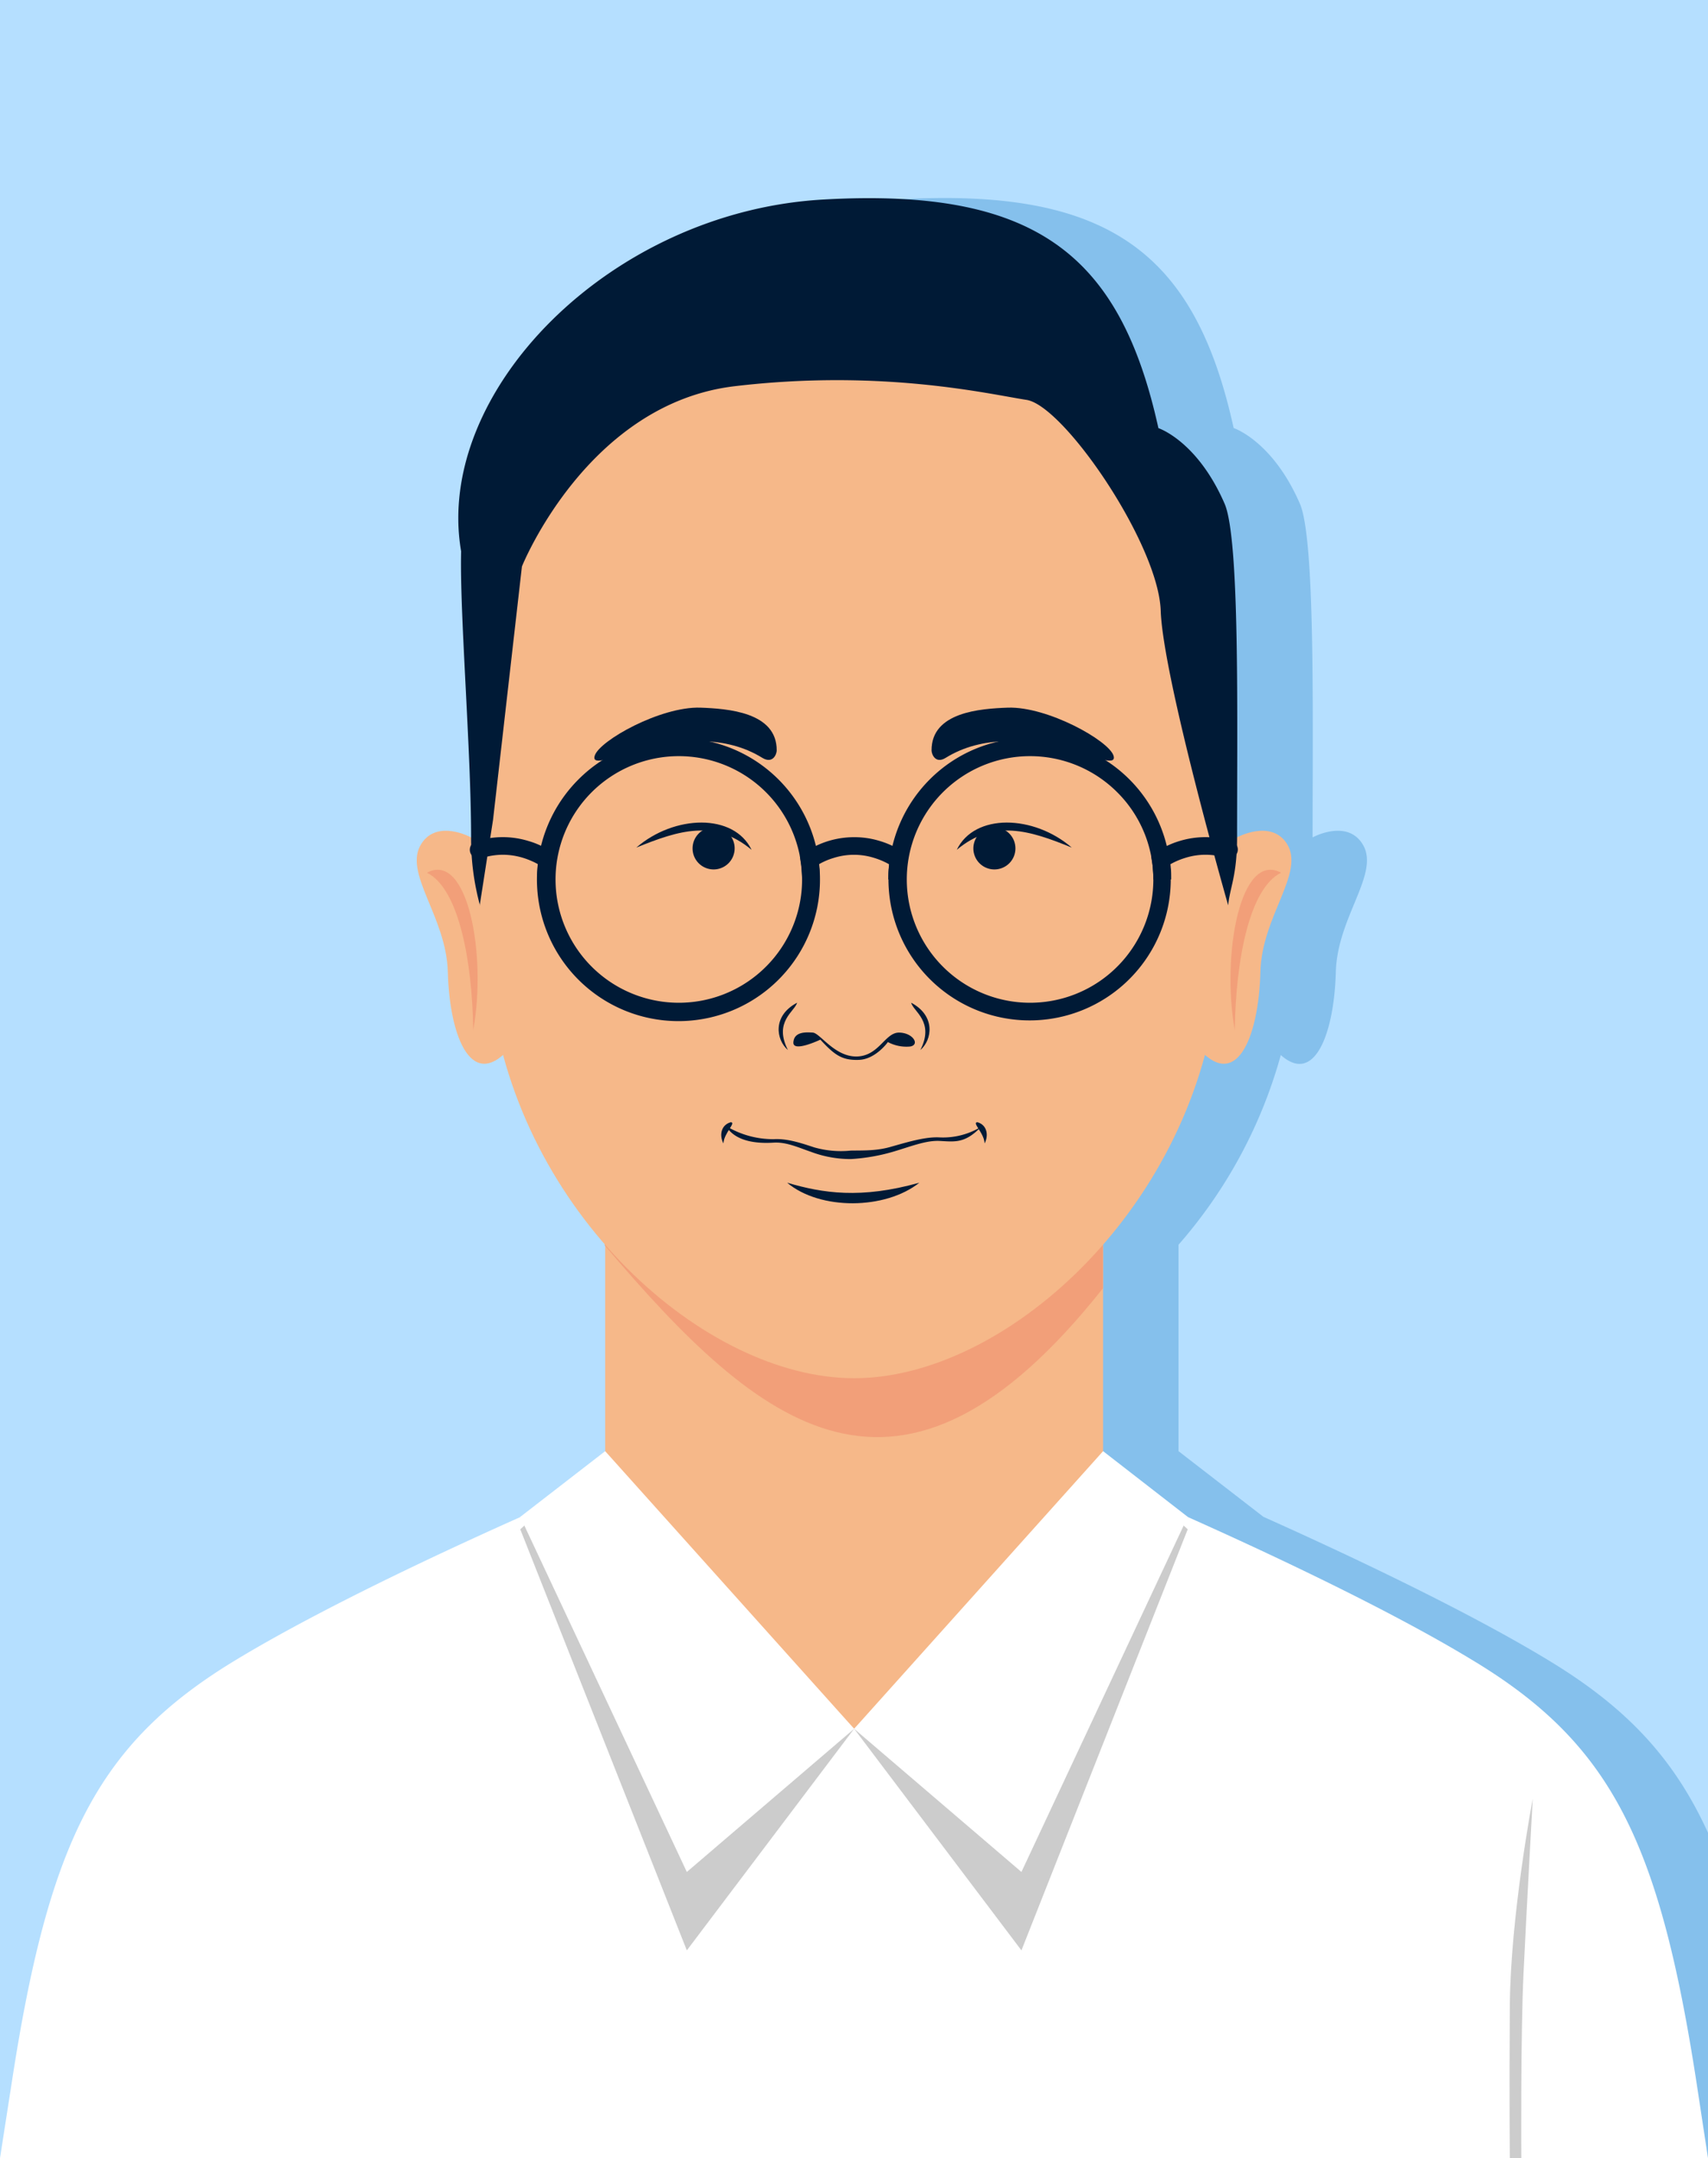
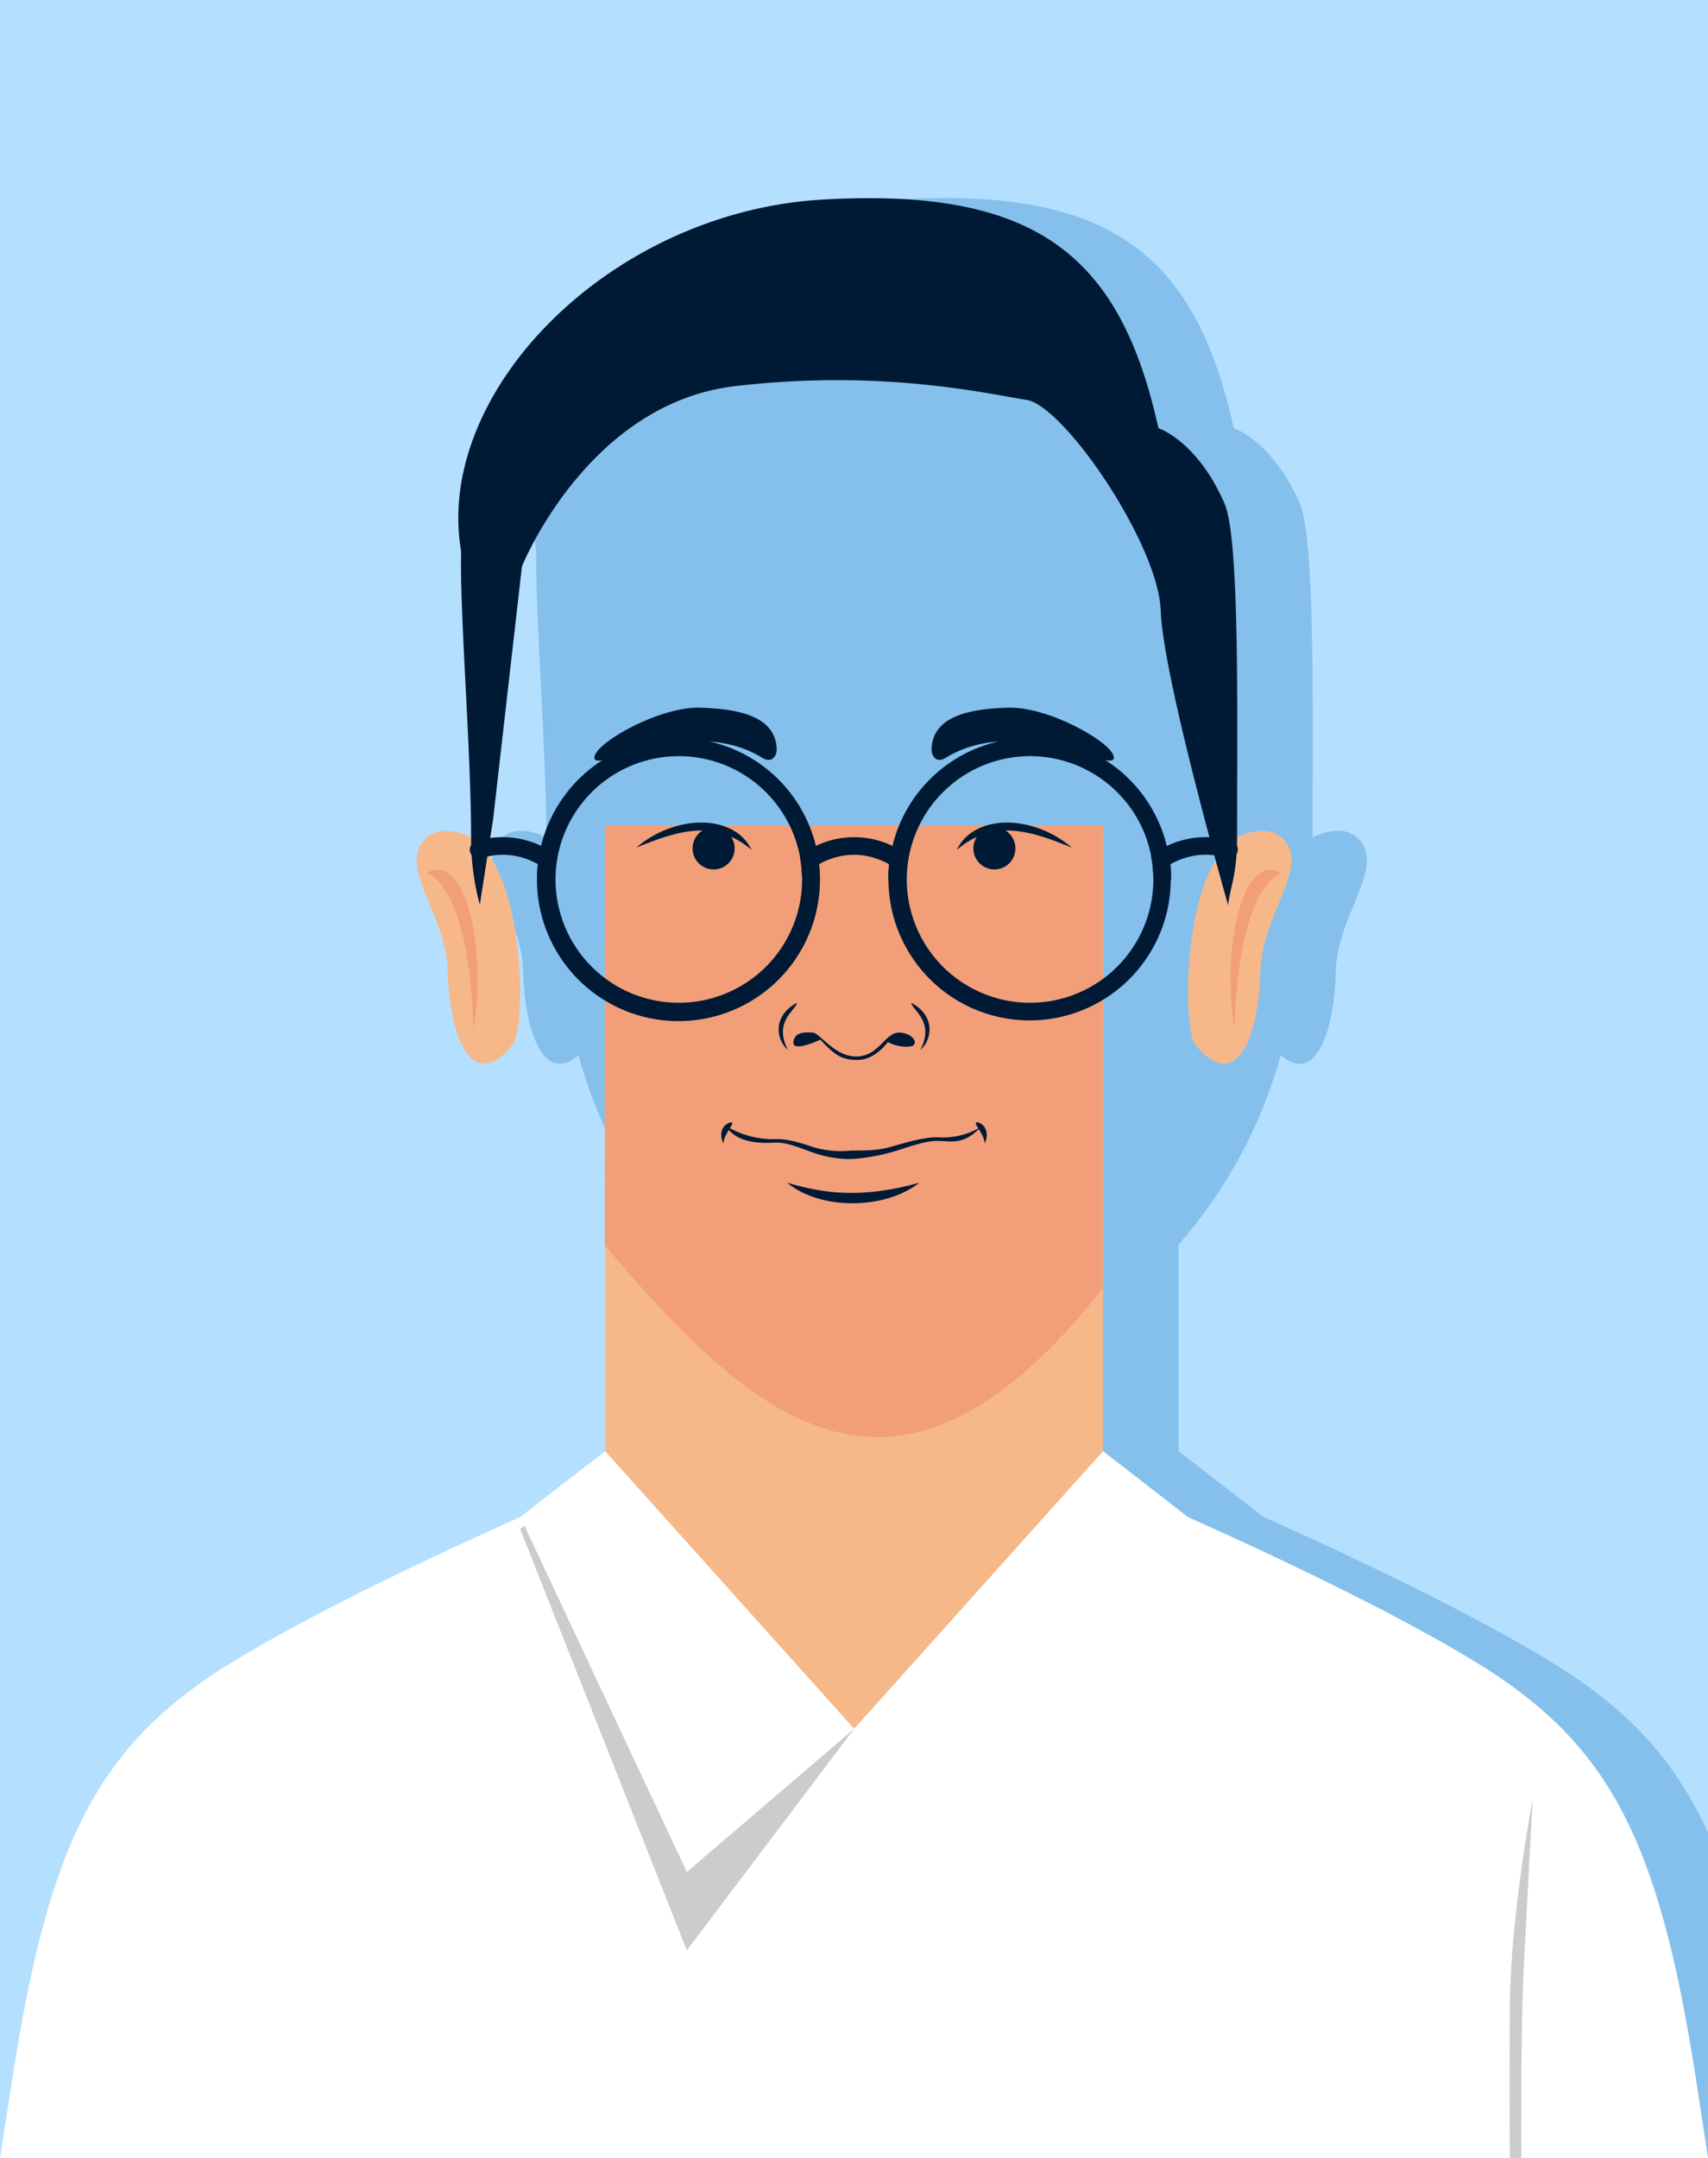
<svg xmlns="http://www.w3.org/2000/svg" id="Layer_1" data-name="Layer 1" viewBox="0 0 384.06 485.16">
  <rect x="0" y="0" width="384.06" height="485.16" fill="#808080" stroke="none" />
  <defs>
    <style>.cls-1{fill:none;}.cls-2{fill:#ccc;}.cls-10,.cls-2,.cls-5,.cls-6,.cls-8,.cls-9{fill-rule:evenodd;}.cls-3{fill:#b5dfff;}.cls-4{clip-path:url(#clip-path);}.cls-5{fill:#85c0ec;}.cls-6{fill:#f6b889;}.cls-7,.cls-9{fill:#f29f79;}.cls-8{fill:#fff;}.cls-10,.cls-11{fill:#001a36;}</style>
    <clipPath id="clip-path">
      <rect class="cls-1" width="384.06" height="485.16" />
    </clipPath>
  </defs>
  <path class="cls-2" d="M192,283s.17-27.66-.44-41.6-2.13-39.18-2.13-39.18,5,26.25,5.15,46.46,0,34.32,0,34.32Z" />
  <rect class="cls-3" width="384.06" height="485.16" />
  <g class="cls-4">
    <path class="cls-5" d="M295.17,188.25s7.56-4.14,11.14,1.4c4.25,6.55-5.6,16.29-5.94,28.89C300,232.25,295.62,244,288,237.18A108.44,108.44,0,0,1,265,279.83v46.41L284.09,341c17.12,7.67,44.89,20.6,64.09,32.25,30.9,18.69,41.87,40.47,50.27,95l2.63,16.91H17l2.57-16.91C28,413.73,39,392,69.92,373.26c19.14-11.65,47-24.58,64.09-32.25l19-14.77V279.89a108.75,108.75,0,0,1-22.95-42.71c-7.61,6.77-12-4.93-12.43-18.64-.28-12.6-10.13-22.34-5.93-28.89,3.58-5.54,11.14-1.4,11.14-1.4,0-19.7-2.52-50.27-2.24-64.32C114.47,88.22,154,47.64,202,44.84s66.84,12.59,75.4,51.39c0,0,8.74,2.85,14.89,17,3.47,8,2.86,47.53,2.86,75Z" />
  </g>
  <path class="cls-6" d="M278.15,188.25s7.61-4.14,11.2,1.4c4.2,6.55-5.66,16.29-5.94,28.89-.39,14.94-5.59,27.48-14.61,16.34-3-3.81-3-39.13,9.35-46.63Z" />
  <path class="cls-7" d="M277.65,231.58c.22-15.62,3.24-31.85,10.41-35.38-9.18-4.93-13.43,18.47-10.41,35.38Z" />
  <path class="cls-6" d="M105.91,188.25s-7.56-4.14-11.14,1.4c-4.25,6.55,5.6,16.29,5.93,28.89.4,14.94,5.6,27.48,14.56,16.34,3.08-3.81,3-39.13-9.35-46.63Z" />
  <path class="cls-7" d="M106.41,231.58C106.19,216,103.17,199.73,96,196.2c9.18-4.93,13.49,18.47,10.41,35.38Z" />
  <path class="cls-8" d="M52.9,373.26c29.55-17.92,79.49-38.91,79.49-38.91a160.6,160.6,0,0,1,59.67-15.78,161.21,161.21,0,0,1,59.67,15.78s49.93,21,79.43,38.91c31,18.69,41.93,40.47,50.33,95l2.57,16.91H0l2.63-16.91C11,413.73,22,392,52.9,373.26Z" />
  <polygon class="cls-2" points="136.08 326.24 116.99 343.81 154.44 438.47 192.06 388.65 136.08 326.24" />
-   <polygon class="cls-2" points="248.04 326.24 267.07 343.81 229.68 438.47 192.06 388.65 248.04 326.24" />
  <polygon class="cls-6" points="136.08 185.56 248.04 185.56 248.04 332.67 192.06 388.65 136.08 332.67 136.08 185.56" />
  <path class="cls-9" d="M136.08,185.57H248V289.63c-45.68,57.65-76.92,31.68-112-9.63Z" />
-   <path class="cls-6" d="M192.06,71.09c49.31,0,86.09,40.36,85.08,89.68l-.95,42.76-2.57,20.16c-6.27,48.86-47.86,86.15-81.56,86.15s-75.35-37.29-81.62-86.15l-2.57-20.16-.9-42.76c-1.06-49.32,35.77-89.68,85.09-89.68Z" />
  <path class="cls-10" d="M184.5,233.71s-6.27,3-6.1.61,2.74-2.29,4.37-2.18,4.92,5.48,9.9,5.37,6.33-5.37,9.46-5.37,4.82,2.74,2.52,3.13a8.87,8.87,0,0,1-5-1s-2.74,3.86-6.49,4-5.43-1-8.68-4.53Z" />
  <polygon class="cls-8" points="136.08 326.24 116.99 341.01 154.44 420.84 192.06 388.65 136.08 326.24" />
  <polygon class="cls-8" points="248.04 326.24 267.07 341.01 229.68 420.84 192.06 388.65 248.04 326.24" />
  <path class="cls-10" d="M107.87,203.53l3-19.25,6.49-56.93s14.67-36.61,47.87-40.53,57.2,1.79,65.6,3.08,29.67,32.41,30.17,47.41,15.17,66.22,15.17,66.22c.34-3.91,2-6.6,2-15.28,0-27.48.62-67.06-2.8-75-6.15-14.16-14.89-17-14.89-17-8.56-38.8-27.37-54.13-75.4-51.39s-87.55,43.38-81.39,79.09c-.34,14,2.24,44.62,2.24,64.32a57.27,57.27,0,0,0,2,15.28Z" />
  <path class="cls-11" d="M143.08,190.55c9.51-3.87,17.63-6.44,25.92.5-4-8.28-17.36-7.89-25.92-.5Z" />
  <path class="cls-10" d="M160.49,186a4.73,4.73,0,1,0,4.7,4.76,4.7,4.7,0,0,0-4.7-4.76Z" />
  <path class="cls-11" d="M241,190.55c-9.46-3.87-17.57-6.44-25.86.5,4-8.28,17.3-7.89,25.86-.5Z" />
  <path class="cls-10" d="M223.63,186a4.73,4.73,0,1,1-4.76,4.76,4.74,4.74,0,0,1,4.76-4.76Z" />
  <path class="cls-11" d="M179.24,225.42c-.56,2-5.32,4.26-2.07,10.64-2.63-2.24-3.58-7.67,2.07-10.64Z" />
  <path class="cls-11" d="M204.88,225.42c.5,2,5.32,4.26,2.07,10.64,2.63-2.24,3.53-7.67-2.07-10.64Z" />
  <path class="cls-11" d="M163.34,253.19A20.46,20.46,0,0,0,174,256.1c3-.17,6.05.84,9.07,1.84a21.84,21.84,0,0,0,8.23.73c2.58-.05,5.82.11,9.13-.89,3.8-1.07,7.66-2.24,10.8-2.08a16.39,16.39,0,0,0,9.4-2.4c-3.69,3.86-6,3.36-9.46,3.19-3-.11-6.32,1.23-10.07,2.35a42.5,42.5,0,0,1-9.74,1.73,25.25,25.25,0,0,1-9-1.62c-2.91-1-5.54-2.24-8.4-2.07-3.52.22-8.5-.11-10.69-3.69Z" />
  <path class="cls-11" d="M221.39,257.05c-.06-2.35-3-4.76-1.57-4.76,2.35.73,2.41,3.25,1.57,4.76Z" />
  <path class="cls-11" d="M162.67,257.05c.11-2.35,3-4.76,1.62-4.76-2.4.73-2.46,3.25-1.62,4.76Z" />
  <path class="cls-11" d="M177,265.89c8,2.35,16.51,3.7,29.72,0-7.66,6.1-22.33,6.22-29.72,0Z" />
  <path class="cls-11" d="M152.54,165.92a31.82,31.82,0,1,1-22.45,9.29,31.64,31.64,0,0,1,22.45-9.29Zm19.65,12.14a27.72,27.72,0,1,0,8.17,19.65,27.75,27.75,0,0,0-8.17-19.65Z" />
  <path class="cls-11" d="M231.52,165.92a31.74,31.74,0,1,1-22.44,9.29,31.68,31.68,0,0,1,22.44-9.29Zm19.65,12.14a27.72,27.72,0,1,0,8.17,19.65,27.54,27.54,0,0,0-8.17-19.65Z" />
  <path class="cls-11" d="M180.36,197.71c0-.73-.06-1.4-.11-2.07s-.11-1.34-.23-2l-.16-1.24,1-.72a19.75,19.75,0,0,1,11.2-3.47,19.19,19.19,0,0,1,5.88.89,18.67,18.67,0,0,1,5.31,2.58l1,.72-.17,1.24a12.48,12.48,0,0,0-.22,2c-.06.67-.11,1.34-.11,2.07h-4c0-.78,0-1.57.06-2.35.06-.33.06-.67.11-1.06a16.43,16.43,0,0,0-3.25-1.4,15.14,15.14,0,0,0-9.29,0,15,15,0,0,0-3.24,1.4c.05.39.05.73.11,1.06.05.78.05,1.57.05,2.35Z" />
  <path class="cls-11" d="M107.2,189.09a19.67,19.67,0,0,1,11.7,0,17.25,17.25,0,0,1,5.31,2.58l1,.72-.17,1.24c0,.67-.16,1.34-.22,2s-.06,1.34-.06,2.07h-4c0-.78.06-1.57.12-2.35a7.07,7.07,0,0,1,.11-1.06,18.11,18.11,0,0,0-3.25-1.4,15.71,15.71,0,0,0-4.65-.73,15.89,15.89,0,0,0-4.7.73,2,2,0,1,1-1.17-3.81Z" />
  <path class="cls-11" d="M276.92,189.09a19.84,19.84,0,0,0-11.75,0,18.6,18.6,0,0,0-5.32,2.58l-1,.72.17,1.24a12.48,12.48,0,0,1,.22,2c.06.67.11,1.34.11,2.07h4c0-.78,0-1.57-.06-2.35-.05-.33-.05-.67-.11-1.06a16.43,16.43,0,0,1,3.25-1.4,15.14,15.14,0,0,1,9.29,0,2,2,0,1,0,1.23-3.81Z" />
  <path class="cls-10" d="M209.47,168.72c-.06-8.62,10.91-9.41,17.18-9.63,8.9-.28,22.67,7.39,23.74,10.8,1.56,5.15-21-9.91-37.79.51-2.29,1.39-3.13-.9-3.13-1.68Z" />
  <path class="cls-10" d="M174.65,168.72c.06-8.62-11-9.41-17.19-9.63-8.9-.28-22.67,7.39-23.73,10.8-1.62,5.15,20.94-9.91,37.73.51,2.35,1.39,3.19-.9,3.19-1.68Z" />
  <path class="cls-2" d="M342.08,485.16s-.17-27.66.5-41.59,2.07-39.19,2.07-39.19-5,26.25-5.15,46.46,0,34.32,0,34.32Z" />
</svg>